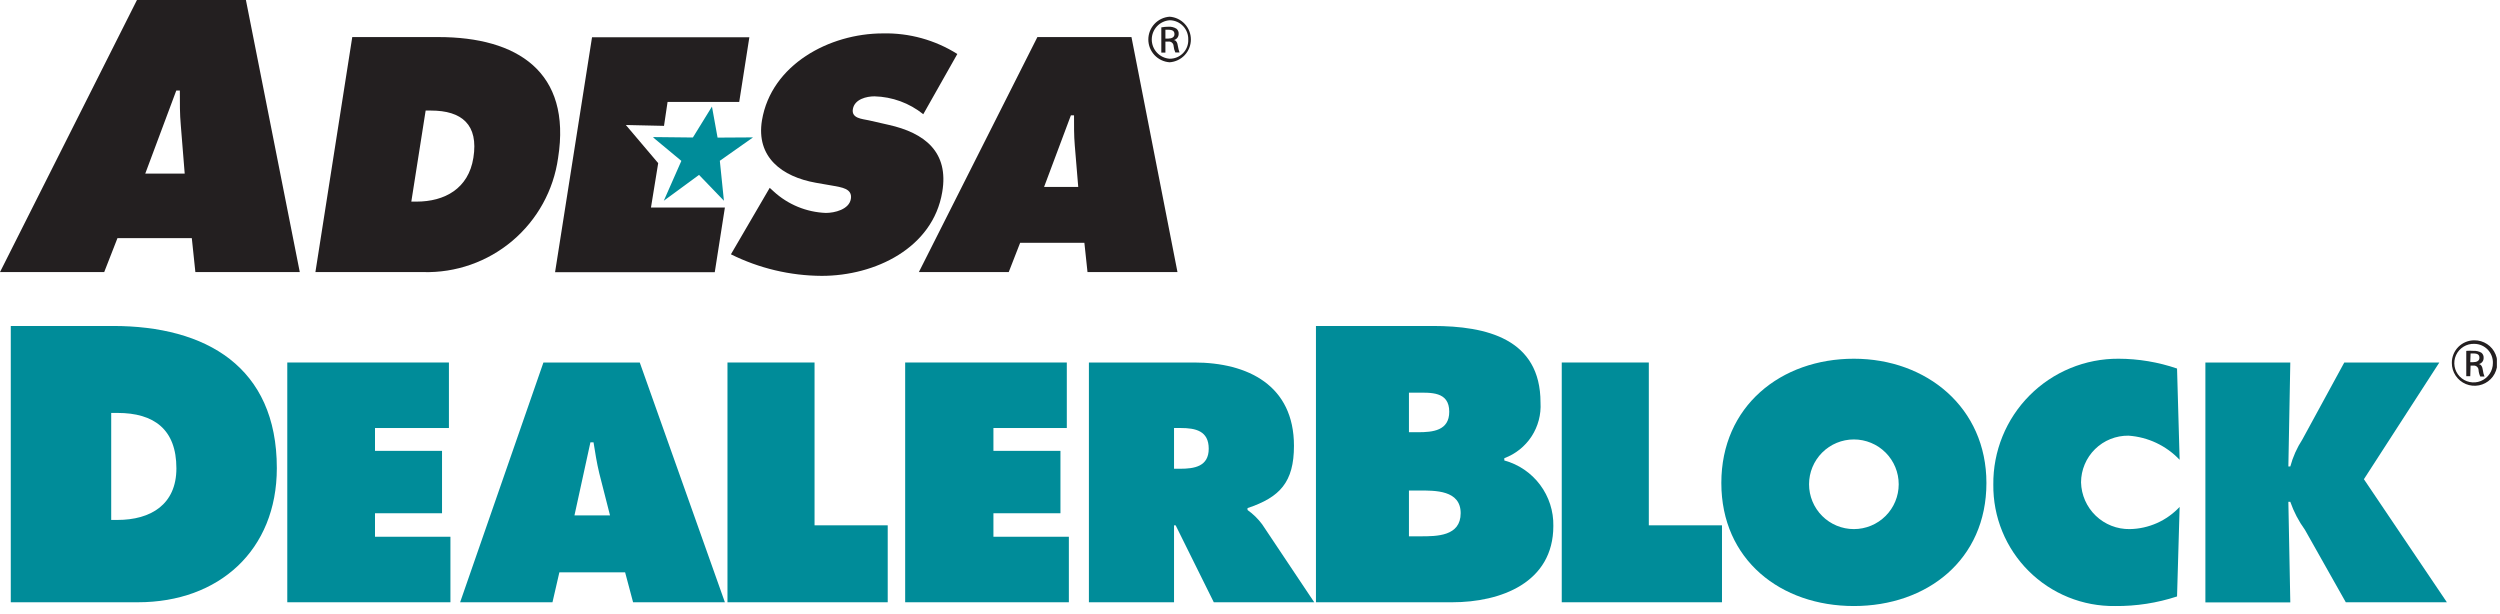
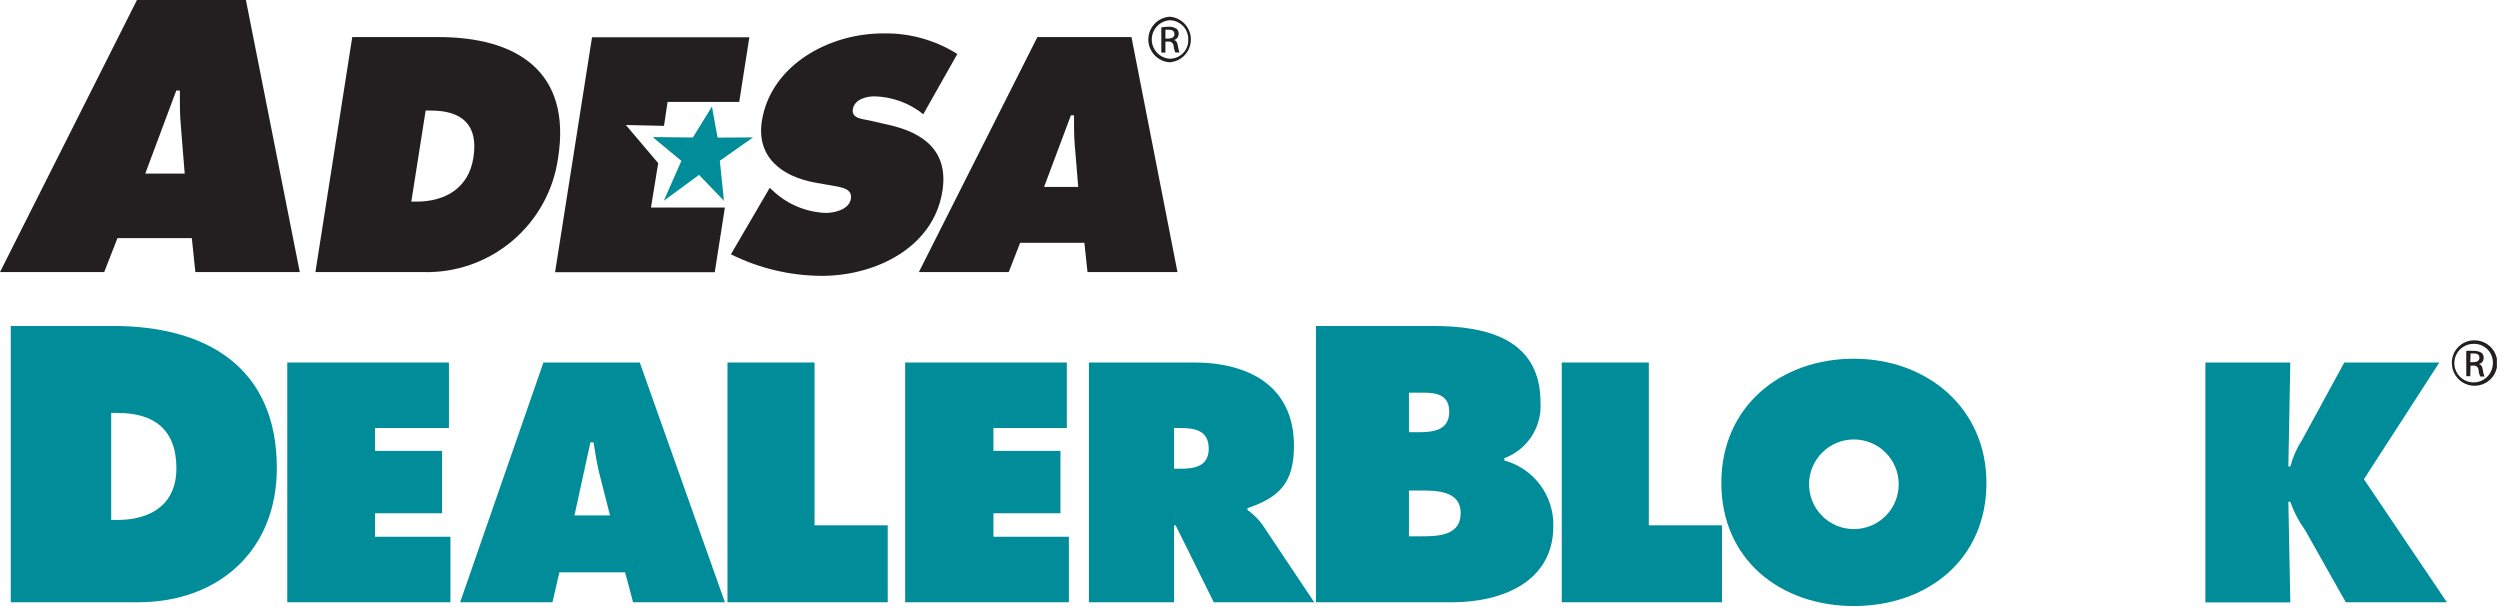
<svg xmlns="http://www.w3.org/2000/svg" width="232" height="57" viewBox="0 0 232 57" fill="none">
  <g clip-path="url(#clip0_1352_19267)">
    <path d="M58.08 11.6L61.08 15.14L60.41 19.26H67.27L66.33 25.26H51.51L54.94 3.46H69.54L68.6 9.46H61.95L61.62 11.68L58.08 11.6Z" fill="#231F20" />
    <path d="M9.67 25.25H0L12.71 0H22.82L27.82 25.25H18.13L17.8 22.1H10.9L9.67 25.25ZM17.14 16.11L16.78 11.65C16.68 10.59 16.69 9.48 16.69 8.4H16.36L13.48 16.11H17.14Z" fill="#231F20" />
    <path d="M32.69 3.44H40.69C47.98 3.44 53.06 6.65 51.79 14.66C51.371 17.656 49.862 20.392 47.552 22.346C45.243 24.3 42.294 25.334 39.27 25.25H29.27L32.69 3.44ZM38.17 18.71H38.65C41.27 18.71 43.48 17.5 43.93 14.64C44.42 11.57 42.86 10.26 39.99 10.26H39.5L38.17 18.71Z" fill="#231F20" />
    <path d="M71.43 17.43L71.79 17.76C73.118 18.982 74.837 19.691 76.64 19.76C77.45 19.76 78.8 19.44 78.96 18.46C79.12 17.48 78.06 17.39 77.32 17.24L75.71 16.96C72.56 16.4 70.15 14.58 70.71 11.17C71.57 6 76.97 3.1 81.93 3.1C84.371 3.044 86.774 3.708 88.84 5.01L85.68 10.6C84.393 9.565 82.801 8.981 81.15 8.94C80.42 8.94 79.32 9.2 79.15 10.1C78.98 11 80.02 11.03 80.64 11.17L82.44 11.58C85.83 12.33 88.07 14.12 87.44 17.82C86.57 23.03 81.19 25.6 76.26 25.6C73.334 25.587 70.45 24.902 67.83 23.6L71.43 17.43Z" fill="#231F20" />
    <path d="M93.61 25.25H85.27L96.27 3.44H105L109.27 25.25H100.92L100.63 22.53H94.67L93.61 25.25ZM100.06 17.35L99.74 13.5C99.66 12.58 99.67 11.63 99.67 10.7H99.38L96.89 17.35H100.06Z" fill="#231F20" />
    <path d="M67.18 18.63L66.8 14.92L69.88 12.75L66.59 12.77L66.07 9.89L64.3 12.76L60.64 12.72L60.63 12.77L63.23 14.93L61.6 18.63L64.87 16.23L67.18 18.63Z" fill="#008C99" />
    <path d="M108.54 1.55C109.076 1.587 109.578 1.826 109.944 2.218C110.311 2.611 110.514 3.128 110.514 3.665C110.514 4.202 110.311 4.719 109.944 5.112C109.578 5.504 109.076 5.743 108.54 5.78C108.004 5.743 107.502 5.504 107.136 5.112C106.769 4.719 106.565 4.202 106.565 3.665C106.565 3.128 106.769 2.611 107.136 2.218C107.502 1.826 108.004 1.587 108.54 1.55ZM108.54 1.88C108.09 1.914 107.669 2.116 107.362 2.447C107.054 2.778 106.884 3.213 106.884 3.665C106.884 4.116 107.054 4.551 107.362 4.882C107.669 5.213 108.09 5.416 108.54 5.45C108.772 5.453 109.003 5.408 109.217 5.319C109.432 5.23 109.626 5.098 109.788 4.932C109.95 4.765 110.076 4.567 110.159 4.35C110.242 4.133 110.28 3.902 110.27 3.67C110.277 3.441 110.238 3.214 110.157 3C110.076 2.786 109.953 2.591 109.796 2.425C109.639 2.258 109.451 2.125 109.242 2.031C109.034 1.938 108.809 1.886 108.58 1.88H108.54ZM108.15 4.88H107.77V2.54C107.991 2.501 108.215 2.481 108.44 2.48C108.696 2.465 108.95 2.527 109.17 2.66C109.243 2.718 109.3 2.793 109.337 2.878C109.374 2.964 109.388 3.057 109.38 3.15C109.381 3.283 109.335 3.413 109.251 3.517C109.168 3.62 109.051 3.692 108.92 3.72C109.13 3.72 109.27 3.94 109.31 4.29C109.341 4.488 109.391 4.682 109.46 4.87H109.07C108.985 4.68 108.931 4.477 108.91 4.27C108.908 4.209 108.893 4.149 108.866 4.094C108.839 4.039 108.8 3.99 108.753 3.952C108.706 3.913 108.65 3.884 108.591 3.869C108.532 3.853 108.47 3.85 108.41 3.86H108.15V4.88ZM108.15 3.58H108.42C108.72 3.58 108.99 3.46 108.99 3.18C108.99 2.9 108.84 2.76 108.42 2.76H108.15V3.58Z" fill="#231F20" />
    <path d="M229.63 31.58C230.048 31.578 230.457 31.701 230.806 31.932C231.155 32.163 231.427 32.492 231.587 32.878C231.748 33.264 231.791 33.689 231.71 34.099C231.629 34.51 231.428 34.886 231.132 35.182C230.836 35.478 230.459 35.679 230.049 35.76C229.639 35.841 229.214 35.799 228.828 35.638C228.442 35.477 228.113 35.205 227.881 34.856C227.65 34.508 227.528 34.098 227.53 33.68C227.527 33.404 227.58 33.129 227.684 32.873C227.789 32.617 227.944 32.385 228.139 32.189C228.335 31.994 228.567 31.839 228.823 31.735C229.079 31.63 229.353 31.578 229.63 31.58ZM229.63 31.91C229.273 31.894 228.919 31.986 228.614 32.173C228.309 32.36 228.067 32.634 227.919 32.96C227.772 33.286 227.725 33.649 227.786 34.002C227.846 34.354 228.011 34.681 228.259 34.938C228.507 35.197 228.827 35.374 229.176 35.449C229.526 35.524 229.891 35.492 230.222 35.357C230.554 35.223 230.838 34.992 231.037 34.695C231.236 34.398 231.342 34.048 231.34 33.69C231.347 33.461 231.308 33.232 231.225 33.017C231.142 32.803 231.018 32.607 230.858 32.441C230.699 32.276 230.509 32.144 230.298 32.052C230.087 31.961 229.86 31.913 229.63 31.91ZM229.24 34.91H228.87V32.56C229.09 32.542 229.31 32.542 229.53 32.56C229.788 32.543 230.045 32.602 230.27 32.73C230.343 32.788 230.4 32.863 230.437 32.949C230.474 33.034 230.488 33.127 230.48 33.22C230.483 33.354 230.438 33.485 230.354 33.589C230.27 33.693 230.151 33.764 230.02 33.79C230.22 33.79 230.37 34.01 230.41 34.36C230.434 34.559 230.484 34.754 230.56 34.94H230.17C230.08 34.752 230.026 34.548 230.01 34.34C230.008 34.279 229.993 34.219 229.966 34.164C229.939 34.109 229.9 34.061 229.853 34.022C229.806 33.983 229.75 33.955 229.691 33.939C229.632 33.923 229.57 33.92 229.51 33.93H229.27L229.24 34.91ZM229.24 33.61H229.51C229.82 33.61 230.09 33.5 230.09 33.21C230.09 32.92 229.94 32.8 229.51 32.8H229.27L229.24 33.61Z" fill="#231F20" />
    <path d="M1 30.25H10.49C19.09 30.25 25.69 34.02 25.69 43.44C25.69 51.06 20.32 55.89 12.8 55.89H1V30.25ZM10.32 48.25H10.9C13.99 48.25 16.37 46.82 16.37 43.46C16.37 39.85 14.3 38.32 10.9 38.32H10.32V48.25Z" fill="#008C99" />
    <path d="M26.66 33.64H41.66V39.72H34.8V41.84H41.02V47.63H34.8V49.81H41.8V55.89H26.66V33.64Z" fill="#008C99" />
    <path d="M51.27 55.89H42.7L50.43 33.64H59.37L67.27 55.89H58.75L58.01 53.11H51.91L51.27 55.89ZM56.61 47.83L55.61 43.91C55.38 42.96 55.23 41.99 55.08 41.05H54.79L53.31 47.83H56.61Z" fill="#008C99" />
    <path d="M67.51 33.64H75.59V48.75H82.38V55.89H67.51V33.64Z" fill="#008C99" />
    <path d="M84 33.64H99V39.72H92.19V41.84H98.41V47.63H92.19V49.81H99.19V55.89H84V33.64Z" fill="#008C99" />
    <path d="M101.05 33.64H110.81C115.81 33.64 120.08 35.77 120.08 41.37C120.08 44.74 118.78 46.15 115.77 47.15V47.33C116.291 47.698 116.75 48.147 117.13 48.66L121.96 55.89H112.64L109.1 48.75H108.95V55.89H101.05V33.64ZM108.95 43.5H109.52C110.84 43.5 112.17 43.29 112.17 41.64C112.17 39.99 110.96 39.72 109.57 39.72H108.95V43.5Z" fill="#008C99" />
    <path d="M122.12 30.25H132.96C137.96 30.25 142.96 31.44 142.96 37.36C143.027 38.467 142.737 39.566 142.132 40.495C141.527 41.424 140.639 42.134 139.6 42.52V42.73C140.927 43.093 142.095 43.887 142.919 44.989C143.743 46.09 144.176 47.435 144.15 48.81C144.15 54.08 139.26 55.89 134.77 55.89H122.12V30.25ZM131.6 40.11C132.96 40.11 134.49 39.97 134.49 38.21C134.49 36.3 132.76 36.44 131.4 36.44H130.75V40.11H131.6ZM130.75 49.77H131.81C133.34 49.77 135.55 49.77 135.55 47.62C135.55 45.47 133.17 45.52 131.67 45.52H130.75V49.77Z" fill="#008C99" />
    <path d="M144.93 33.64H153.01V48.75H159.8V55.89H144.93V33.64Z" fill="#008C99" />
    <path d="M184.34 44.82C184.34 51.96 178.82 56.24 172.04 56.24C165.26 56.24 159.74 51.96 159.74 44.82C159.74 37.68 165.28 33.29 172.04 33.29C178.8 33.29 184.34 37.83 184.34 44.82ZM167.88 44.94C167.88 46.043 168.318 47.102 169.098 47.882C169.879 48.662 170.937 49.1 172.04 49.1C173.143 49.1 174.201 48.662 174.982 47.882C175.762 47.102 176.2 46.043 176.2 44.94C176.2 43.837 175.762 42.779 174.982 41.998C174.201 41.218 173.143 40.78 172.04 40.78C170.937 40.78 169.879 41.218 169.098 41.998C168.318 42.779 167.88 43.837 167.88 44.94Z" fill="#008C99" />
-     <path d="M202.27 42.67C201.025 41.353 199.329 40.553 197.52 40.43C196.946 40.424 196.377 40.531 195.845 40.745C195.312 40.959 194.828 41.277 194.419 41.679C194.01 42.082 193.685 42.561 193.462 43.09C193.239 43.619 193.123 44.186 193.12 44.76C193.149 45.934 193.64 47.048 194.487 47.861C195.333 48.673 196.467 49.119 197.64 49.1C198.511 49.086 199.369 48.895 200.165 48.542C200.96 48.188 201.676 47.677 202.27 47.04L202.03 55.35C200.175 55.959 198.232 56.26 196.28 56.24C194.793 56.26 193.317 55.983 191.939 55.424C190.561 54.865 189.309 54.036 188.256 52.986C187.203 51.936 186.37 50.686 185.808 49.309C185.245 47.932 184.964 46.457 184.98 44.97C184.964 43.437 185.253 41.916 185.831 40.496C186.408 39.075 187.263 37.784 188.344 36.697C189.426 35.61 190.712 34.749 192.13 34.164C193.547 33.579 195.067 33.282 196.6 33.29C198.448 33.295 200.282 33.602 202.03 34.2L202.27 42.67Z" fill="#008C99" />
    <path d="M204.66 33.64H212.54L212.36 43.29H212.54C212.78 42.4 213.158 41.553 213.66 40.78L217.55 33.64H226.37L219.37 44.47L227.07 55.89H217.69L213.9 49.17C213.323 48.374 212.865 47.498 212.54 46.57H212.36L212.54 55.9H204.66V33.64Z" fill="#008C99" />
  </g>
  <defs>
    <clipPath id="clip0_1352_19267">
      <rect width="231.71" height="56.24" fill="white" />
    </clipPath>
  </defs>
</svg>